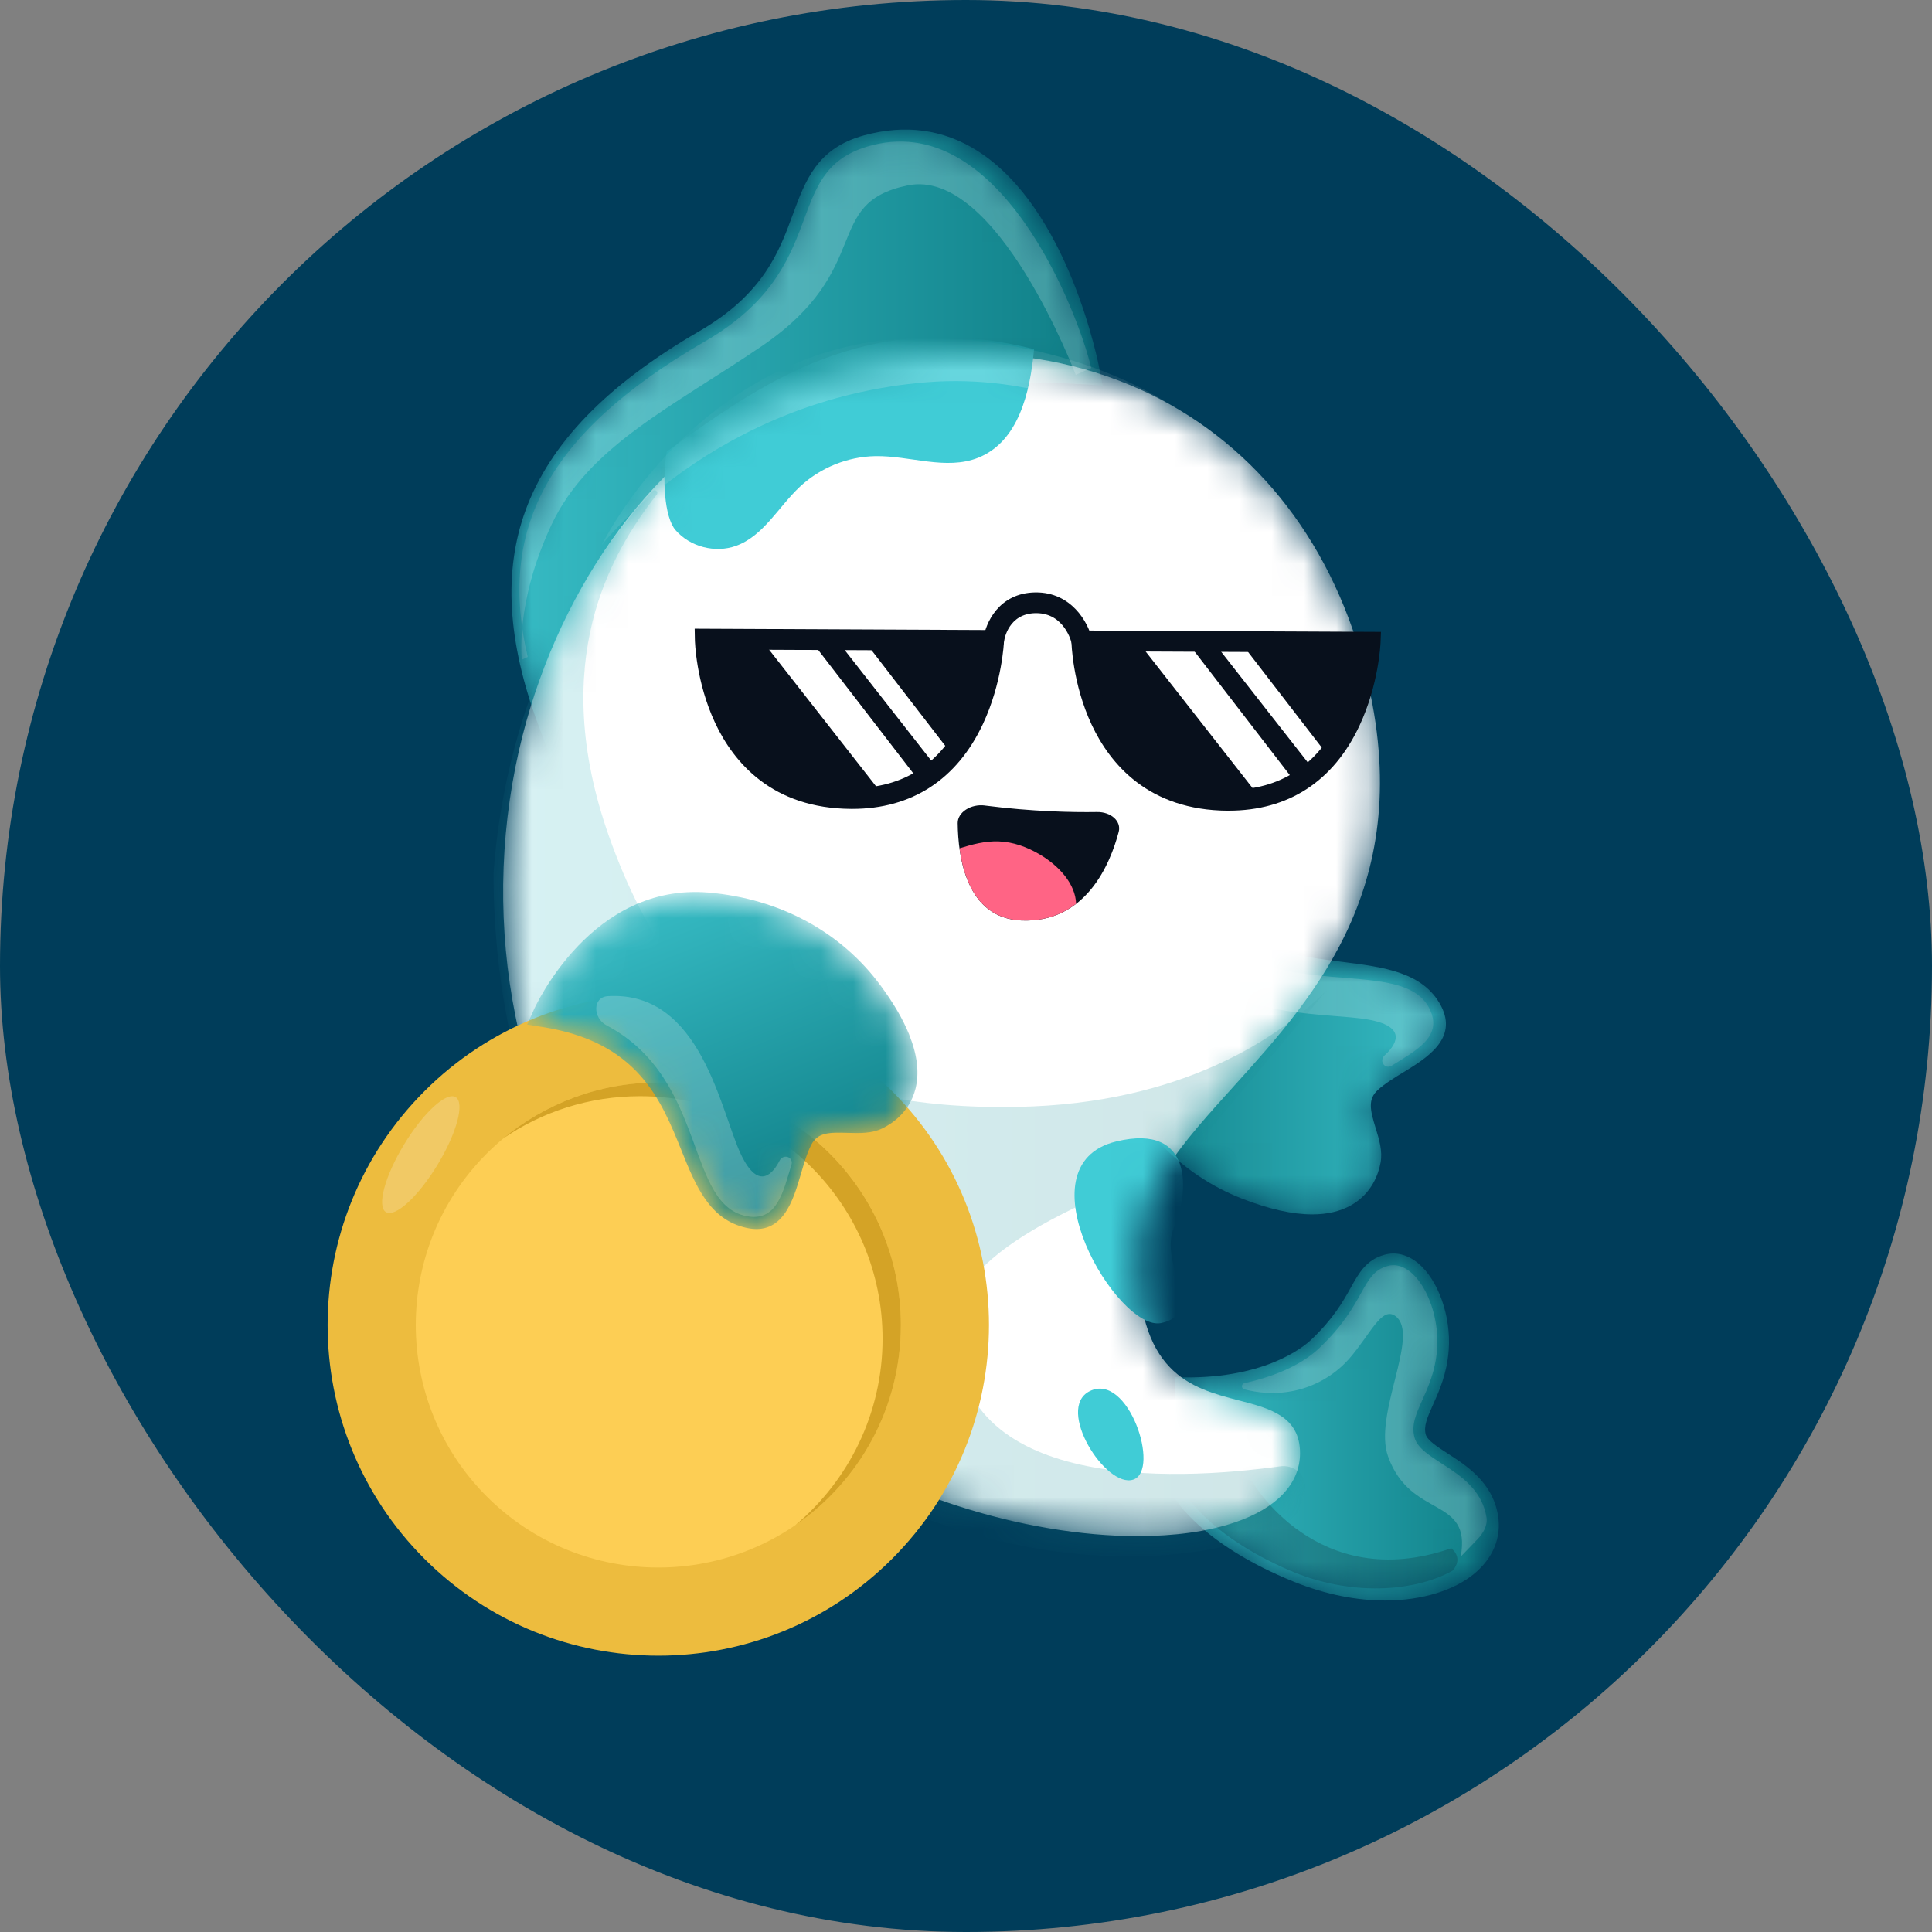
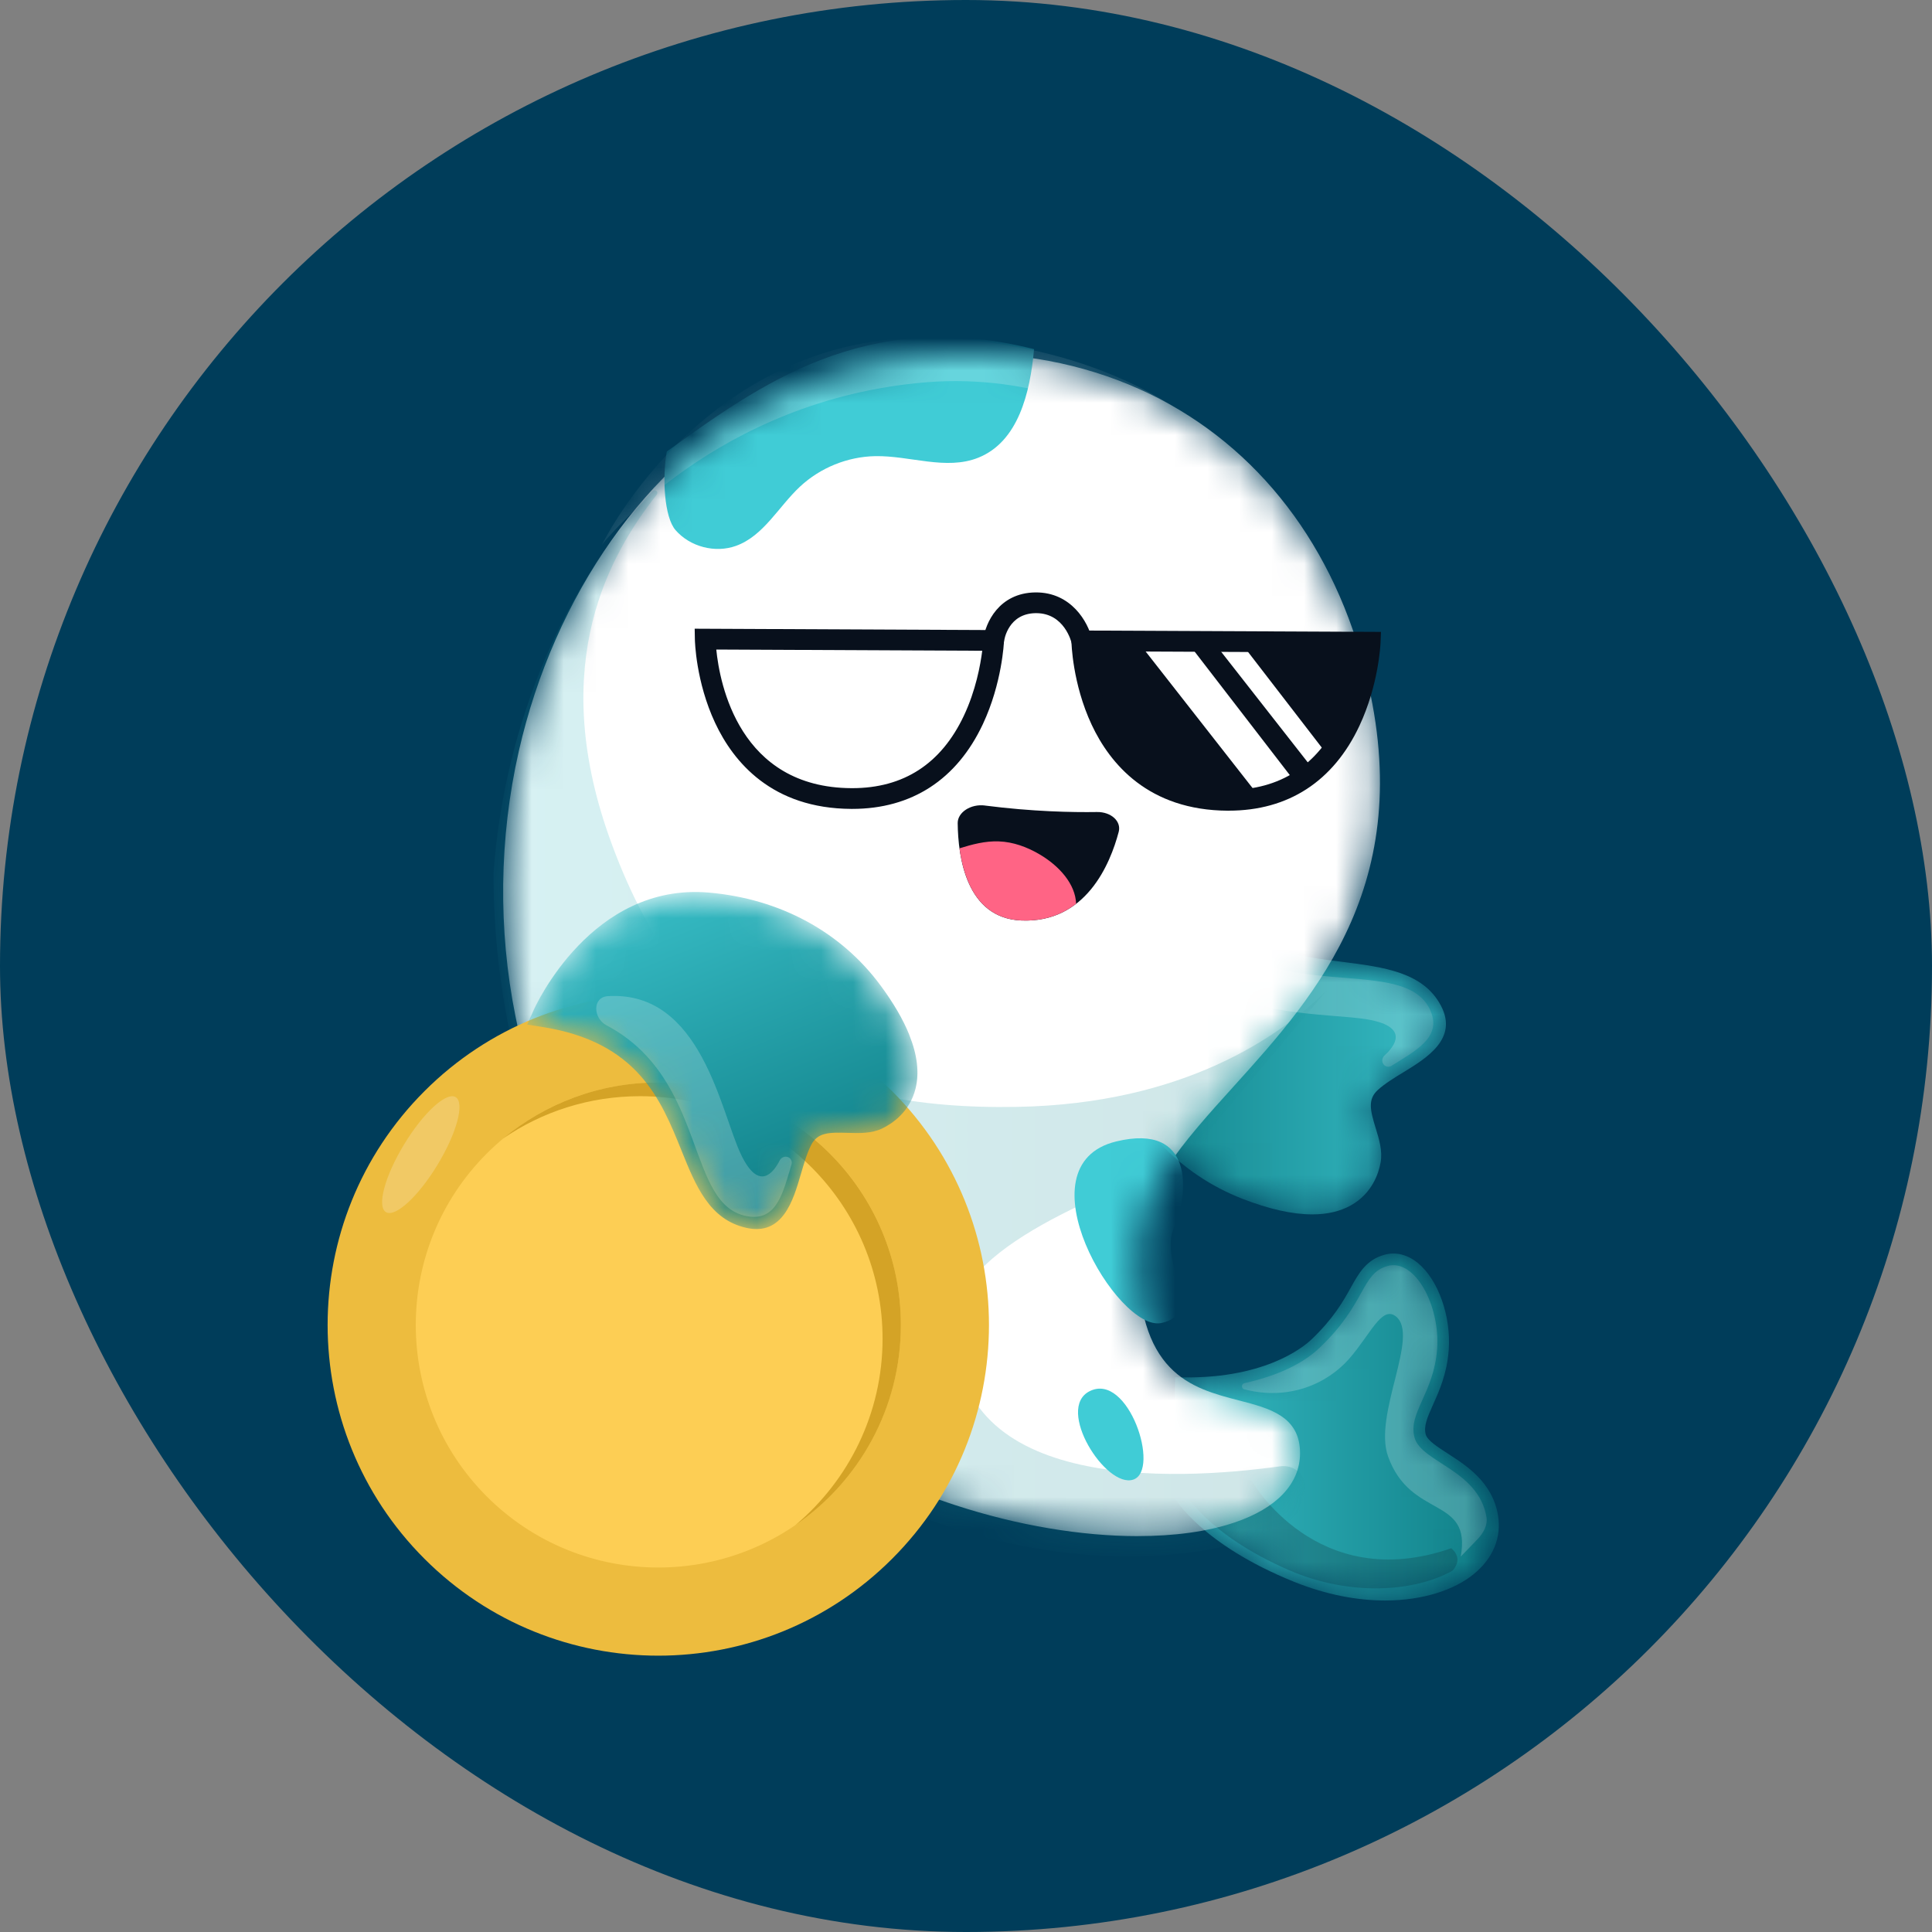
<svg xmlns="http://www.w3.org/2000/svg" width="60" height="60" viewBox="0 0 60 60" fill="none">
  <rect x="0" y="0" width="60" height="60" fill="#808080" stroke="none" />
  <rect width="60" height="60" rx="30" fill="#003D5A" />
  <g clip-path="url(#clip0_2955_1677)">
    <mask id="mask0_2955_1677" style="mask-type:alpha" maskUnits="userSpaceOnUse" x="15" y="4" width="20" height="20">
-       <path fill-rule="evenodd" clip-rule="evenodd" d="M16.711 22.496L17.085 23.508L17.397 22.474L17.397 22.474C17.411 22.428 18.297 19.562 20.748 16.85C24.029 13.22 28.412 11.568 33.775 11.943L34.242 11.976L34.157 11.516C34.118 11.311 33.19 6.46 30.337 4.674C29.284 4.012 28.103 3.855 26.829 4.205C25.38 4.602 25.012 5.6 24.624 6.655L24.623 6.656L24.623 6.658C24.197 7.816 23.713 9.128 21.713 10.288C18.848 11.949 17.085 13.766 16.323 15.844C15.629 17.737 15.756 19.912 16.711 22.496ZM29.042 11.794C29.436 11.73 29.841 11.677 30.259 11.636C29.843 11.671 29.437 11.725 29.042 11.794Z" fill="#4D080B" />
-     </mask>
+       </mask>
    <g mask="url(#mask0_2955_1677)">
      <path fill-rule="evenodd" clip-rule="evenodd" d="M16.711 22.496L17.085 23.508L17.397 22.474L17.397 22.474C17.411 22.428 18.297 19.562 20.748 16.85C24.029 13.22 28.412 11.568 33.775 11.943L34.242 11.976L34.157 11.516C34.118 11.311 33.19 6.46 30.337 4.674C29.284 4.012 28.103 3.855 26.829 4.205C25.38 4.602 25.012 5.6 24.624 6.655L24.623 6.656L24.623 6.658C24.197 7.816 23.713 9.128 21.713 10.288C18.848 11.949 17.085 13.766 16.323 15.844C15.629 17.737 15.756 19.912 16.711 22.496ZM29.042 11.794C29.436 11.73 29.841 11.677 30.259 11.636C29.843 11.671 29.437 11.725 29.042 11.794Z" fill="url(#paint0_linear_2955_1677)" />
      <path d="M21.895 10.601C25.875 8.294 24.233 5.366 26.926 4.554C31.026 3.318 33.484 9.704 33.89 11.43L33.408 11.642C33.408 11.642 30.965 5.184 28.188 5.758C25.507 6.312 27.189 8.348 23.647 10.757C20.919 12.613 18.274 13.854 17.128 16.294C15.982 18.734 16.207 20.488 16.207 20.488L16.388 20.402C15.487 16.537 16.865 13.516 21.895 10.6V10.601Z" fill="white" fill-opacity="0.2" />
    </g>
    <mask id="mask1_2955_1677" style="mask-type:alpha" maskUnits="userSpaceOnUse" x="36" y="38" width="11" height="12">
      <path fill-rule="evenodd" clip-rule="evenodd" d="M40.185 49.123C41.202 49.533 42.164 49.705 43.014 49.705C44.197 49.705 45.164 49.373 45.757 48.895C46.368 48.403 46.639 47.748 46.52 47.049C46.347 46.034 45.548 45.518 44.964 45.143L44.962 45.141C44.65 44.94 44.33 44.734 44.279 44.552C44.21 44.299 44.314 44.047 44.504 43.624L44.505 43.622C44.697 43.194 44.937 42.661 44.991 41.928C45.069 40.879 44.666 39.742 44.033 39.224C43.713 38.961 43.346 38.87 42.998 38.967C42.431 39.125 42.209 39.523 41.951 39.985L41.951 39.986L41.95 39.988C41.711 40.416 41.414 40.947 40.725 41.601C40.48 41.834 39.23 42.874 36.497 42.77L36.398 46.385L36.458 46.489C36.492 46.549 37.322 47.967 40.185 49.123Z" fill="#4D080B" />
    </mask>
    <g mask="url(#mask1_2955_1677)">
      <path fill-rule="evenodd" clip-rule="evenodd" d="M40.185 49.123C41.202 49.533 42.164 49.705 43.014 49.705C44.197 49.705 45.164 49.373 45.757 48.895C46.368 48.403 46.639 47.748 46.52 47.049C46.347 46.034 45.548 45.518 44.964 45.143L44.962 45.141C44.65 44.94 44.33 44.734 44.279 44.552C44.21 44.299 44.314 44.047 44.504 43.624L44.505 43.622C44.697 43.194 44.937 42.661 44.991 41.928C45.069 40.879 44.666 39.742 44.033 39.224C43.713 38.961 43.346 38.87 42.998 38.967C42.431 39.125 42.209 39.523 41.951 39.985L41.951 39.986L41.95 39.988C41.711 40.416 41.414 40.947 40.725 41.601C40.48 41.834 39.23 42.874 36.497 42.77L36.398 46.385L36.458 46.489C36.492 46.549 37.322 47.967 40.185 49.123Z" fill="url(#paint1_linear_2955_1677)" />
      <path d="M45.068 48.083C40.885 49.533 38.88 45.996 38.88 45.996L36.856 45.264L36.736 46.292C36.736 46.292 37.453 47.646 40.041 48.767C41.929 49.584 43.929 49.438 45.107 48.781C45.477 48.372 45.068 48.082 45.068 48.082V48.083Z" fill="#08101C" fill-opacity="0.2" />
      <path d="M45.364 48.342C45.364 48.342 45.364 48.342 45.364 48.342L45.88 47.808C46.064 47.617 46.208 47.371 46.163 47.11C45.915 45.653 44.143 45.415 43.931 44.648C43.718 43.881 44.529 43.27 44.63 41.901C44.731 40.532 43.934 39.083 43.095 39.316C42.256 39.55 42.443 40.471 40.974 41.864C40.345 42.46 39.425 42.782 38.647 42.956C38.606 42.965 38.576 42.998 38.57 43.039C38.563 43.087 38.594 43.134 38.641 43.146C40.007 43.502 41.206 42.989 41.9 42.197C42.56 41.442 42.912 40.544 43.346 40.879C44.108 41.469 42.637 43.927 43.109 45.235C43.813 47.188 45.707 46.454 45.364 48.342C45.364 48.342 45.364 48.342 45.364 48.342Z" fill="white" fill-opacity="0.2" />
    </g>
    <mask id="mask2_2955_1677" style="mask-type:alpha" maskUnits="userSpaceOnUse" x="34" y="26" width="11" height="12">
      <path fill-rule="evenodd" clip-rule="evenodd" d="M41.951 37.435C41.618 37.62 41.219 37.714 40.755 37.714C40.141 37.714 39.414 37.552 38.581 37.228C36.645 36.475 35.159 34.915 34.395 32.833C33.151 29.441 35.76 26.64 35.872 26.523L36.245 26.131L36.465 26.625C37.688 29.365 39.811 29.634 41.684 29.871C42.978 30.035 44.202 30.19 44.751 31.235C45.288 32.258 44.306 32.859 43.589 33.298L43.588 33.298C43.3 33.474 43.002 33.656 42.79 33.85C42.471 34.143 42.552 34.476 42.724 35.039L42.725 35.039C42.831 35.387 42.941 35.748 42.875 36.106C42.814 36.444 42.611 37.066 41.951 37.435Z" fill="#4D080B" />
    </mask>
    <g mask="url(#mask2_2955_1677)">
      <path fill-rule="evenodd" clip-rule="evenodd" d="M41.951 37.435C41.618 37.62 41.219 37.714 40.755 37.714C40.141 37.714 39.414 37.552 38.581 37.228C36.645 36.475 35.159 34.915 34.395 32.833C33.151 29.441 35.76 26.64 35.872 26.523L36.245 26.131L36.465 26.625C37.688 29.365 39.811 29.634 41.684 29.871C42.978 30.035 44.202 30.19 44.751 31.235C45.288 32.258 44.306 32.859 43.589 33.298L43.588 33.298C43.3 33.474 43.002 33.656 42.79 33.85C42.471 34.143 42.552 34.476 42.724 35.039L42.725 35.039C42.831 35.387 42.941 35.748 42.875 36.106C42.814 36.444 42.611 37.066 41.951 37.435Z" fill="url(#paint2_linear_2955_1677)" />
      <path d="M44.43 31.402C44.43 31.402 44.43 31.403 44.43 31.403C44.773 32.214 43.971 32.628 43.215 33.099C43.139 33.146 43.041 33.135 42.98 33.07C42.901 32.988 42.914 32.854 42.998 32.778C43.299 32.506 43.788 31.901 42.508 31.666C41.242 31.434 38.077 31.659 36.869 29.811C36.48 29.216 37.415 28.932 37.994 29.344C40.322 31.003 43.727 29.743 44.43 31.401C44.43 31.401 44.43 31.402 44.43 31.402Z" fill="white" fill-opacity="0.2" />
    </g>
    <mask id="mask3_2955_1677" style="mask-type:alpha" maskUnits="userSpaceOnUse" x="15" y="10" width="28" height="38">
      <path fill-rule="evenodd" clip-rule="evenodd" d="M29.665 46.743C31.612 47.379 33.598 47.706 35.335 47.706V47.705C36.47 47.705 37.499 47.567 38.341 47.282C39.646 46.842 40.368 46.081 40.374 45.141C40.382 43.984 39.423 43.736 38.495 43.496C36.984 43.106 35.272 42.663 35.337 38.845C35.368 36.998 36.731 35.489 38.31 33.742C40.9 30.876 44.123 27.308 42.344 20.643C41.281 16.657 38.808 13.617 35.382 12.083C31.795 10.477 27.449 10.632 23.756 12.497C20.141 14.323 17.212 18.476 16.111 23.333C15.5 26.025 15.466 28.872 16.009 31.564C16.616 34.575 17.915 37.385 19.869 39.917C22.959 43.922 26.901 45.84 29.665 46.743Z" fill="#4D080B" />
    </mask>
    <g mask="url(#mask3_2955_1677)">
      <path fill-rule="evenodd" clip-rule="evenodd" d="M29.665 46.743C31.612 47.379 33.598 47.706 35.335 47.706V47.705C36.47 47.705 37.499 47.567 38.341 47.282C39.646 46.842 40.368 46.081 40.374 45.141C40.382 43.984 39.423 43.736 38.495 43.496C36.984 43.106 35.272 42.663 35.337 38.845C35.368 36.998 36.731 35.489 38.31 33.742C40.9 30.876 44.123 27.308 42.344 20.643C41.281 16.657 38.808 13.617 35.382 12.083C31.795 10.477 27.449 10.632 23.756 12.497C20.141 14.323 17.212 18.476 16.111 23.333C15.5 26.025 15.466 28.872 16.009 31.564C16.616 34.575 17.915 37.385 19.869 39.917C22.959 43.922 26.901 45.84 29.665 46.743Z" fill="white" />
      <path opacity="0.2" d="M15.328 27.124C15.652 22.431 17.59 18.09 20.264 15.255C20.35 15.175 20.464 15.275 20.392 15.366C18.973 17.176 16.993 20.538 18.913 25.974C21.14 32.274 25.274 34.495 31.604 34.375C36.75 34.278 39.741 32.197 41.202 30.758L37.714 34.908C37.562 35.089 37.312 35.852 37.088 35.944C34.931 36.834 29.85 38.569 29.692 40.917C29.326 46.363 36.466 45.992 39.76 45.538C39.958 45.511 40.16 45.567 40.31 45.694C40.494 45.851 40.573 46.092 40.514 46.32L40.404 46.748C40.387 46.818 40.367 46.885 40.326 46.946C39.395 48.324 31.057 50.246 23.069 43.909C21.056 42.312 20.156 41.164 19.726 40.61C17.869 38.213 15.328 33.728 15.328 27.124Z" fill="url(#paint3_linear_2955_1677)" />
      <path d="M27.081 43.972C27.271 44.448 27.034 45.005 26.548 45.224C26.411 45.285 26.259 45.318 26.102 45.324C24.909 44.829 23.789 44.03 22.648 42.912C22.199 42.472 21.421 41.691 21.421 41.691C21.046 40.797 20.827 39.993 21.552 39.357C22.276 38.721 23.731 38.765 24.316 39.576C24.87 40.342 24.486 41.382 25.028 42.154C25.545 42.889 26.757 43.166 27.081 43.972Z" fill="#40CCD6" />
      <path d="M33.841 43.204C32.766 43.743 34.345 46.237 35.196 45.95C36.047 45.661 35.042 42.601 33.841 43.204Z" fill="#40CCD6" />
      <path d="M34.664 35.449C37.092 34.859 36.927 37.051 36.457 38.125C35.987 39.199 37.405 40.822 36.058 41.089C34.711 41.357 31.628 36.186 34.664 35.449Z" fill="#40CCD6" />
      <path d="M24.843 15.114C24.176 15.737 23.714 16.645 22.855 16.953C22.209 17.185 21.431 16.982 20.98 16.464C20.626 16.058 20.564 14.827 20.707 14.023C23.572 11.965 26.882 9.52 32.114 10.843C31.99 12.21 31.621 13.719 30.38 14.215C29.38 14.614 28.259 14.147 27.183 14.166C26.322 14.181 25.473 14.526 24.844 15.113L24.843 15.114Z" fill="#40CCD6" />
      <path d="M40.213 16.835C40.213 16.835 35.345 11.342 28.777 11.871C22.209 12.401 18.694 16.916 18.694 16.916C18.694 16.916 22.113 9.875 29.741 10.525C38.184 11.245 40.213 16.835 40.213 16.835Z" fill="white" fill-opacity="0.2" />
    </g>
    <path d="M27.705 48.41C31.716 44.4 31.716 37.898 27.705 33.887C23.695 29.877 17.193 29.877 13.182 33.887C9.172 37.898 9.172 44.4 13.182 48.41C17.193 52.421 23.695 52.421 27.705 48.41Z" fill="#EDBC3E" />
    <path d="M25.77 46.475C28.711 43.533 28.711 38.764 25.77 35.823C22.828 32.882 18.059 32.882 15.118 35.823C12.177 38.764 12.177 43.533 15.118 46.475C18.059 49.416 22.828 49.416 25.77 46.475Z" fill="#FDCE54" />
    <path d="M12.549 35.542C13.146 34.555 13.864 33.898 14.151 34.072C14.438 34.246 14.187 35.187 13.588 36.173C12.991 37.16 12.273 37.818 11.986 37.643C11.698 37.469 11.95 36.528 12.549 35.542Z" fill="white" fill-opacity="0.2" />
    <path d="M20.444 33.617C18.609 33.617 16.926 34.276 15.619 35.361C16.825 34.529 18.295 34.043 19.877 34.043C24.033 34.043 27.409 37.419 27.409 41.575C27.409 43.896 26.354 45.975 24.702 47.364C26.679 46.005 27.977 43.735 27.977 41.149C27.977 36.993 24.601 33.617 20.445 33.617H20.444Z" fill="#D4A326" />
    <mask id="mask4_2955_1677" style="mask-type:alpha" maskUnits="userSpaceOnUse" x="16" y="27" width="13" height="12">
      <path fill-rule="evenodd" clip-rule="evenodd" d="M27.349 30.608C27.752 31.154 28.049 31.664 28.239 32.137L28.238 32.138C28.489 32.762 28.554 33.32 28.433 33.808C28.25 34.541 27.702 34.9 27.392 35.048C27.064 35.205 26.688 35.193 26.324 35.182L26.323 35.182C25.734 35.163 25.391 35.172 25.193 35.556C25.062 35.812 24.964 36.146 24.87 36.47L24.869 36.473C24.633 37.28 24.31 38.384 23.183 38.133C22.029 37.877 21.607 36.829 21.16 35.721L21.16 35.72C20.523 34.143 19.802 32.356 16.84 31.893L16.372 31.82L16.564 31.389C16.636 31.226 18.379 27.406 22.012 27.72C24.22 27.911 26.117 28.937 27.349 30.608Z" fill="#4D080B" />
    </mask>
    <g mask="url(#mask4_2955_1677)">
      <path fill-rule="evenodd" clip-rule="evenodd" d="M27.349 30.608C27.752 31.154 28.049 31.664 28.239 32.137L28.238 32.138C28.489 32.762 28.554 33.32 28.433 33.808C28.25 34.541 27.702 34.9 27.392 35.048C27.064 35.205 26.688 35.193 26.324 35.182L26.323 35.182C25.734 35.163 25.391 35.172 25.193 35.556C25.062 35.812 24.964 36.146 24.87 36.47L24.869 36.473C24.633 37.28 24.31 38.384 23.183 38.133C22.029 37.877 21.607 36.829 21.16 35.721L21.16 35.72C20.523 34.143 19.802 32.356 16.84 31.893L16.372 31.82L16.564 31.389C16.636 31.226 18.379 27.406 22.012 27.72C24.22 27.911 26.117 28.937 27.349 30.608Z" fill="url(#paint4_linear_2955_1677)" />
      <path d="M23.262 37.78C23.262 37.781 23.262 37.781 23.262 37.781C24.134 37.899 24.323 37.017 24.581 36.163C24.607 36.078 24.57 35.986 24.492 35.944C24.392 35.89 24.266 35.937 24.214 36.038C24.031 36.4 23.576 37.029 23.014 35.857C22.376 34.526 21.786 30.761 18.879 30.936C18.396 30.965 18.41 31.618 18.837 31.843C22.009 33.521 21.266 37.508 23.262 37.78C23.262 37.78 23.262 37.78 23.262 37.78Z" fill="white" fill-opacity="0.2" />
    </g>
    <path d="M30.59 25.016C30.15 24.959 29.738 25.227 29.742 25.564C29.753 26.607 30.006 28.515 31.718 28.587C33.718 28.671 34.477 26.841 34.743 25.832C34.828 25.506 34.506 25.211 34.066 25.218C33.305 25.23 32.062 25.206 30.59 25.017V25.016Z" fill="#08101C" />
    <path d="M29.797 26.346C30.19 26.223 30.596 26.115 31.013 26.13C31.474 26.145 31.898 26.31 32.258 26.517C32.904 26.889 33.401 27.462 33.419 28.068C32.987 28.401 32.432 28.616 31.719 28.586C30.383 28.53 29.935 27.355 29.798 26.346H29.797Z" fill="#FF6485" />
    <path d="M42.552 19.945L33.596 19.903C33.596 19.903 33.682 24.833 38.136 24.853C42.353 24.873 42.552 19.945 42.552 19.945Z" fill="#08101C" />
    <path d="M40.251 24.327C39.923 24.518 39.547 24.666 39.12 24.756L35.327 19.911L36.855 19.918L40.252 24.326L40.251 24.327Z" fill="white" />
    <path d="M38.512 19.926L41.25 23.478C41.117 23.637 40.971 23.788 40.81 23.927L37.674 19.922L38.512 19.925V19.926Z" fill="white" />
-     <path d="M30.858 19.89L21.902 19.849C21.902 19.849 21.988 24.779 26.442 24.8C30.66 24.82 30.858 19.891 30.858 19.891V19.89Z" fill="#08101C" />
    <path d="M28.558 24.271C28.23 24.463 27.855 24.611 27.427 24.701L23.634 19.856L25.162 19.863L28.559 24.271L28.558 24.271Z" fill="white" />
    <path d="M26.819 19.872L29.557 23.424C29.424 23.582 29.278 23.733 29.117 23.873L25.981 19.867L26.819 19.871V19.872Z" fill="white" />
    <path d="M38.161 25.176C40.007 25.176 41.409 24.266 42.217 22.543C42.815 21.27 42.872 20.01 42.874 19.958L42.887 19.624L33.268 19.58L33.274 19.909C33.275 19.962 33.303 21.225 33.903 22.508C34.471 23.719 35.664 25.165 38.134 25.177C38.143 25.177 38.152 25.177 38.161 25.177V25.176ZM42.198 20.266C42.143 20.701 41.998 21.5 41.626 22.286C40.921 23.776 39.755 24.532 38.161 24.532C38.153 24.532 38.145 24.532 38.137 24.532C34.654 24.516 34.045 21.29 33.939 20.227L42.198 20.265V20.266Z" fill="#08101C" />
    <path d="M26.467 25.121C28.314 25.121 29.715 24.211 30.524 22.488C31.121 21.215 31.178 19.955 31.18 19.903L31.193 19.569L21.574 19.525L21.58 19.854C21.581 19.907 21.609 21.17 22.21 22.453C22.778 23.664 23.971 25.11 26.441 25.121C26.45 25.121 26.459 25.121 26.468 25.121H26.467ZM30.504 20.211C30.449 20.646 30.304 21.445 29.932 22.231C29.227 23.721 28.062 24.477 26.467 24.477C26.459 24.477 26.451 24.477 26.443 24.477C22.96 24.461 22.351 21.235 22.245 20.172L30.503 20.21L30.504 20.211Z" fill="#08101C" />
    <path d="M33.595 20.226C33.619 20.226 33.643 20.223 33.668 20.218C33.841 20.178 33.949 20.004 33.909 19.832C33.792 19.33 33.274 18.387 32.156 18.398C31.017 18.412 30.6 19.355 30.539 19.852C30.517 20.028 30.642 20.189 30.819 20.212C30.995 20.233 31.156 20.108 31.178 19.931C31.19 19.843 31.322 19.053 32.164 19.042C32.169 19.042 32.174 19.042 32.18 19.042C33.055 19.042 33.273 19.938 33.282 19.977C33.316 20.126 33.449 20.227 33.595 20.227V20.226Z" fill="#08101C" />
  </g>
  <defs>
    <linearGradient id="paint0_linear_2955_1677" x1="15.688" y1="16.81" x2="33.656" y2="16.81" gradientUnits="userSpaceOnUse">
      <stop stop-color="#37BCC5" />
      <stop offset="1" stop-color="#108088" />
    </linearGradient>
    <linearGradient id="paint1_linear_2955_1677" x1="36.29" y1="46.001" x2="46.223" y2="46.001" gradientUnits="userSpaceOnUse">
      <stop stop-color="#37BCC5" />
      <stop offset="1" stop-color="#108088" />
    </linearGradient>
    <linearGradient id="paint2_linear_2955_1677" x1="45.02" y1="33.732" x2="34.406" y2="33.732" gradientUnits="userSpaceOnUse">
      <stop stop-color="#37BCC5" />
      <stop offset="1" stop-color="#108088" />
    </linearGradient>
    <linearGradient id="paint3_linear_2955_1677" x1="15.053" y1="36.954" x2="40.376" y2="36.954" gradientUnits="userSpaceOnUse">
      <stop stop-color="#37BCC5" />
      <stop offset="1" stop-color="#108088" />
    </linearGradient>
    <linearGradient id="paint4_linear_2955_1677" x1="22.138" y1="27.001" x2="26.092" y2="36.835" gradientUnits="userSpaceOnUse">
      <stop stop-color="#37BCC5" />
      <stop offset="1" stop-color="#108088" />
    </linearGradient>
    <clipPath id="clip0_2955_1677">
      <rect width="44.411" height="47.782" fill="white" transform="matrix(-1 0 0 1 54.379 3.825)" />
    </clipPath>
  </defs>
</svg>